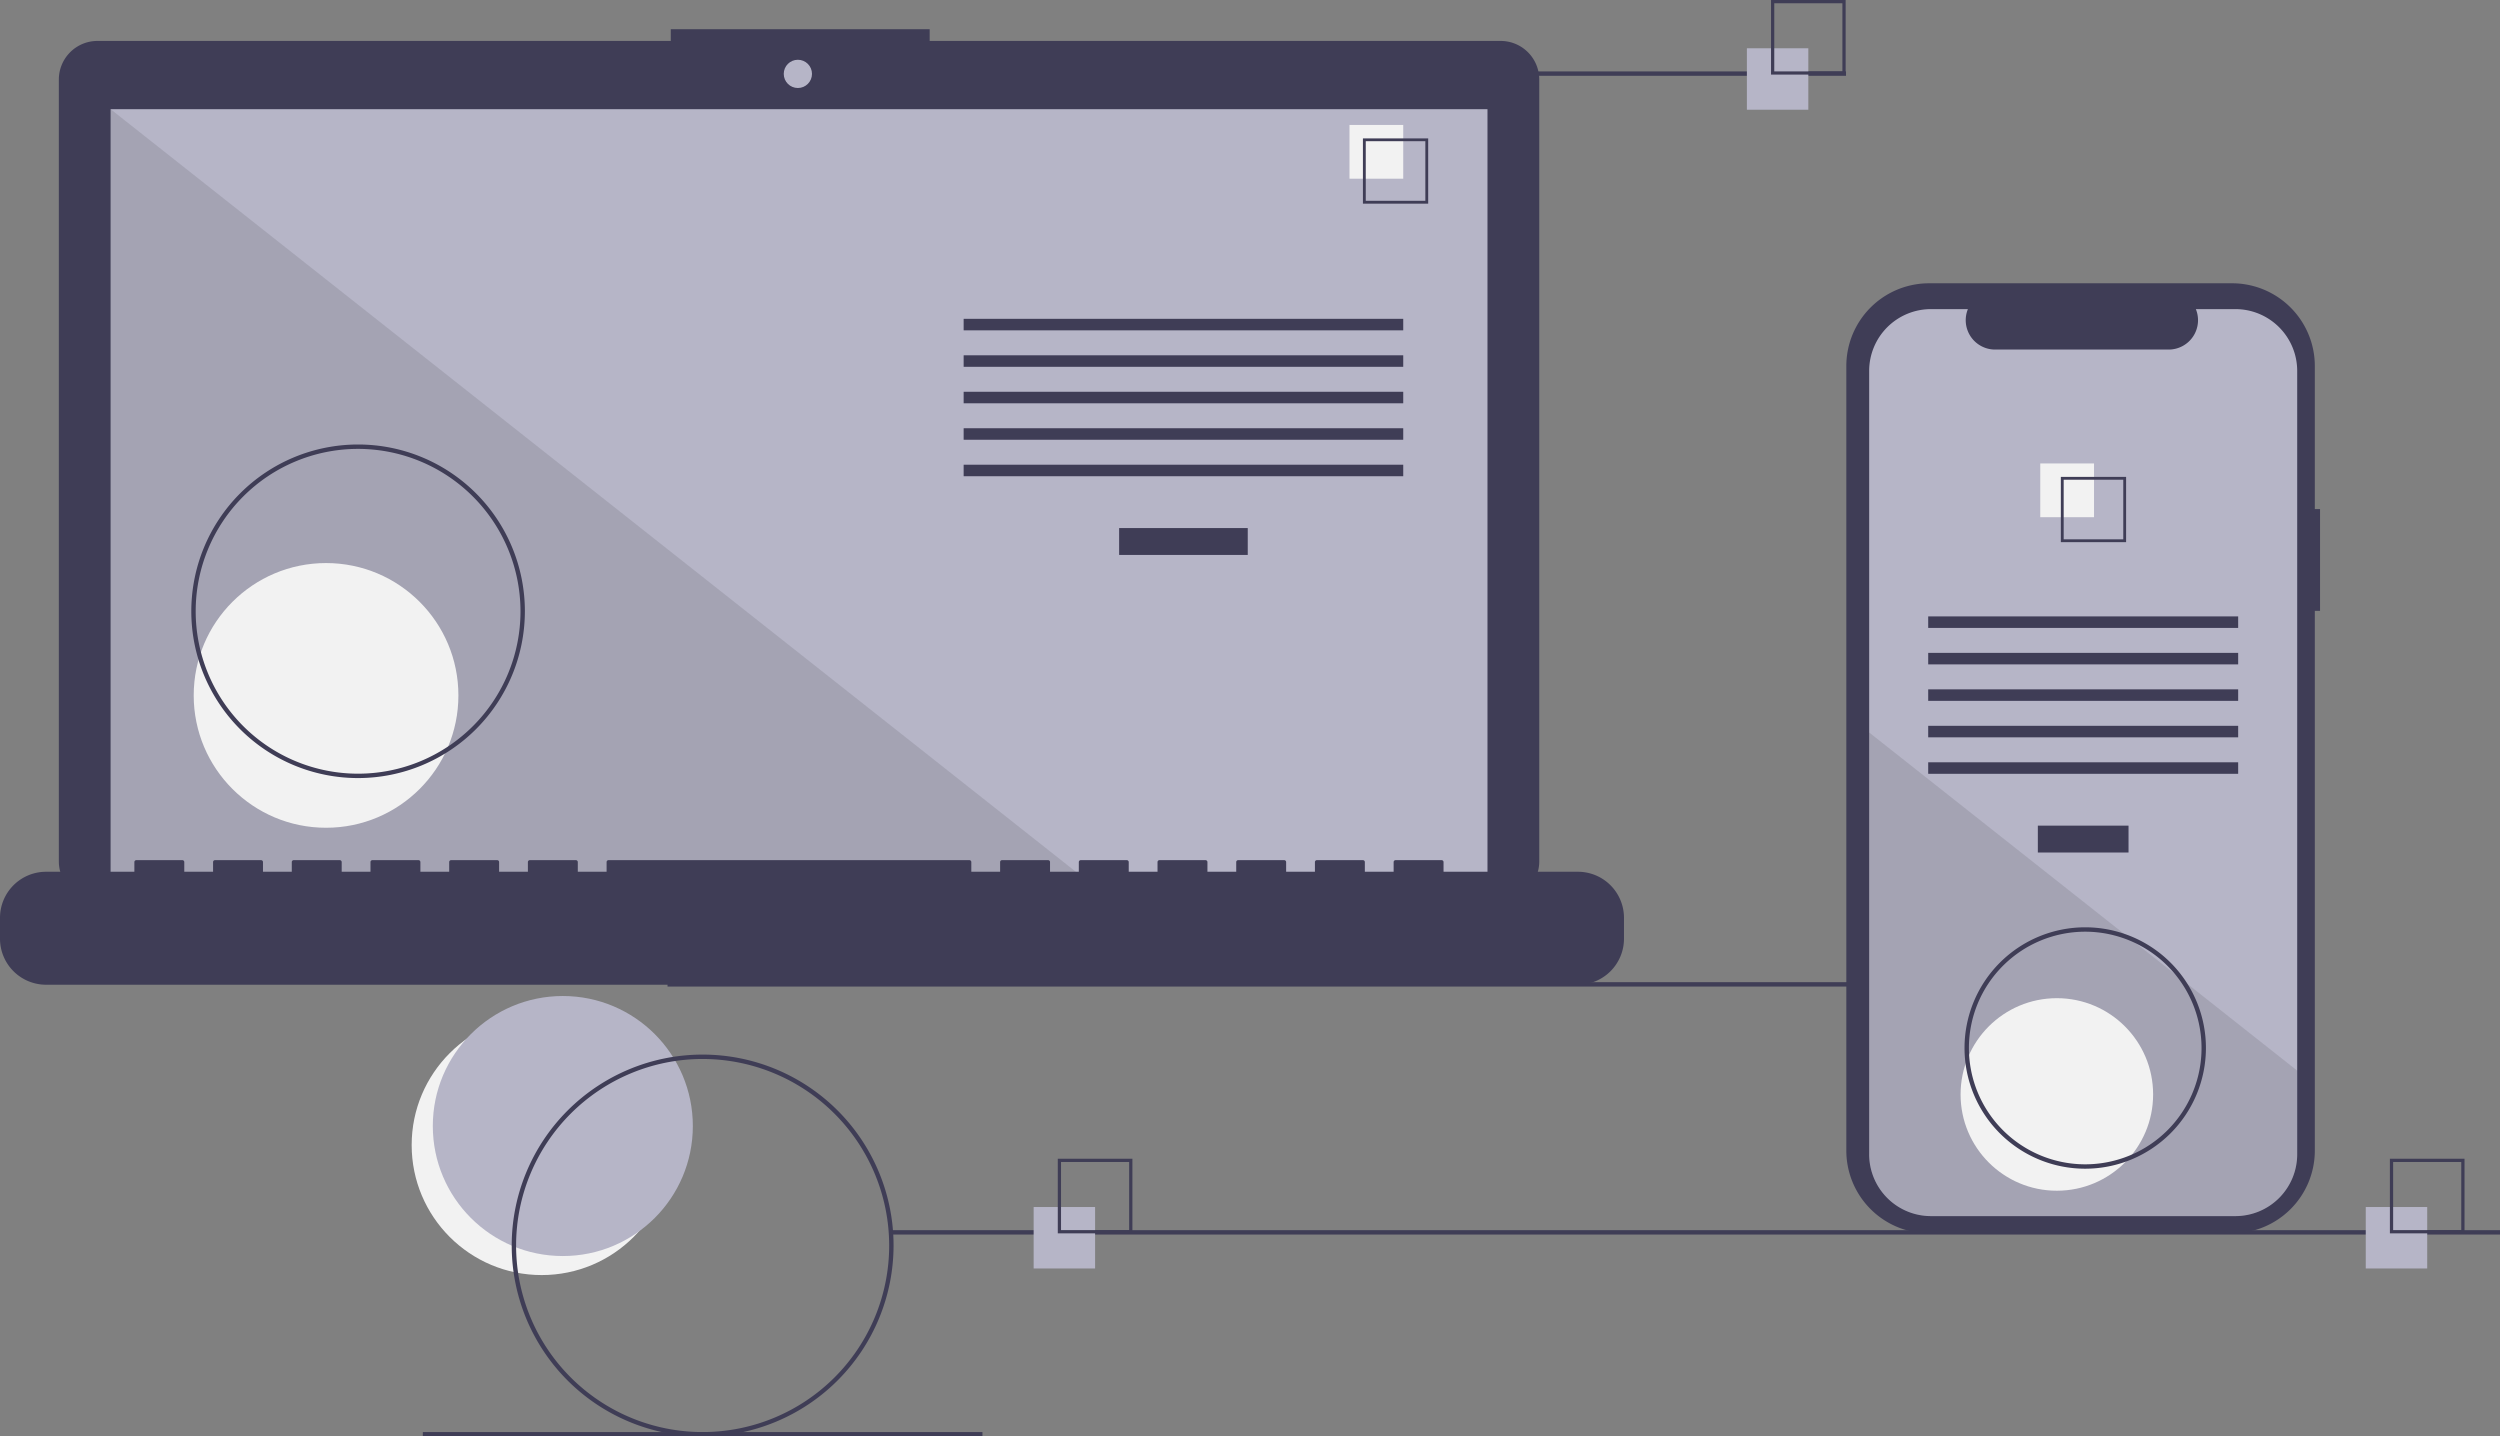
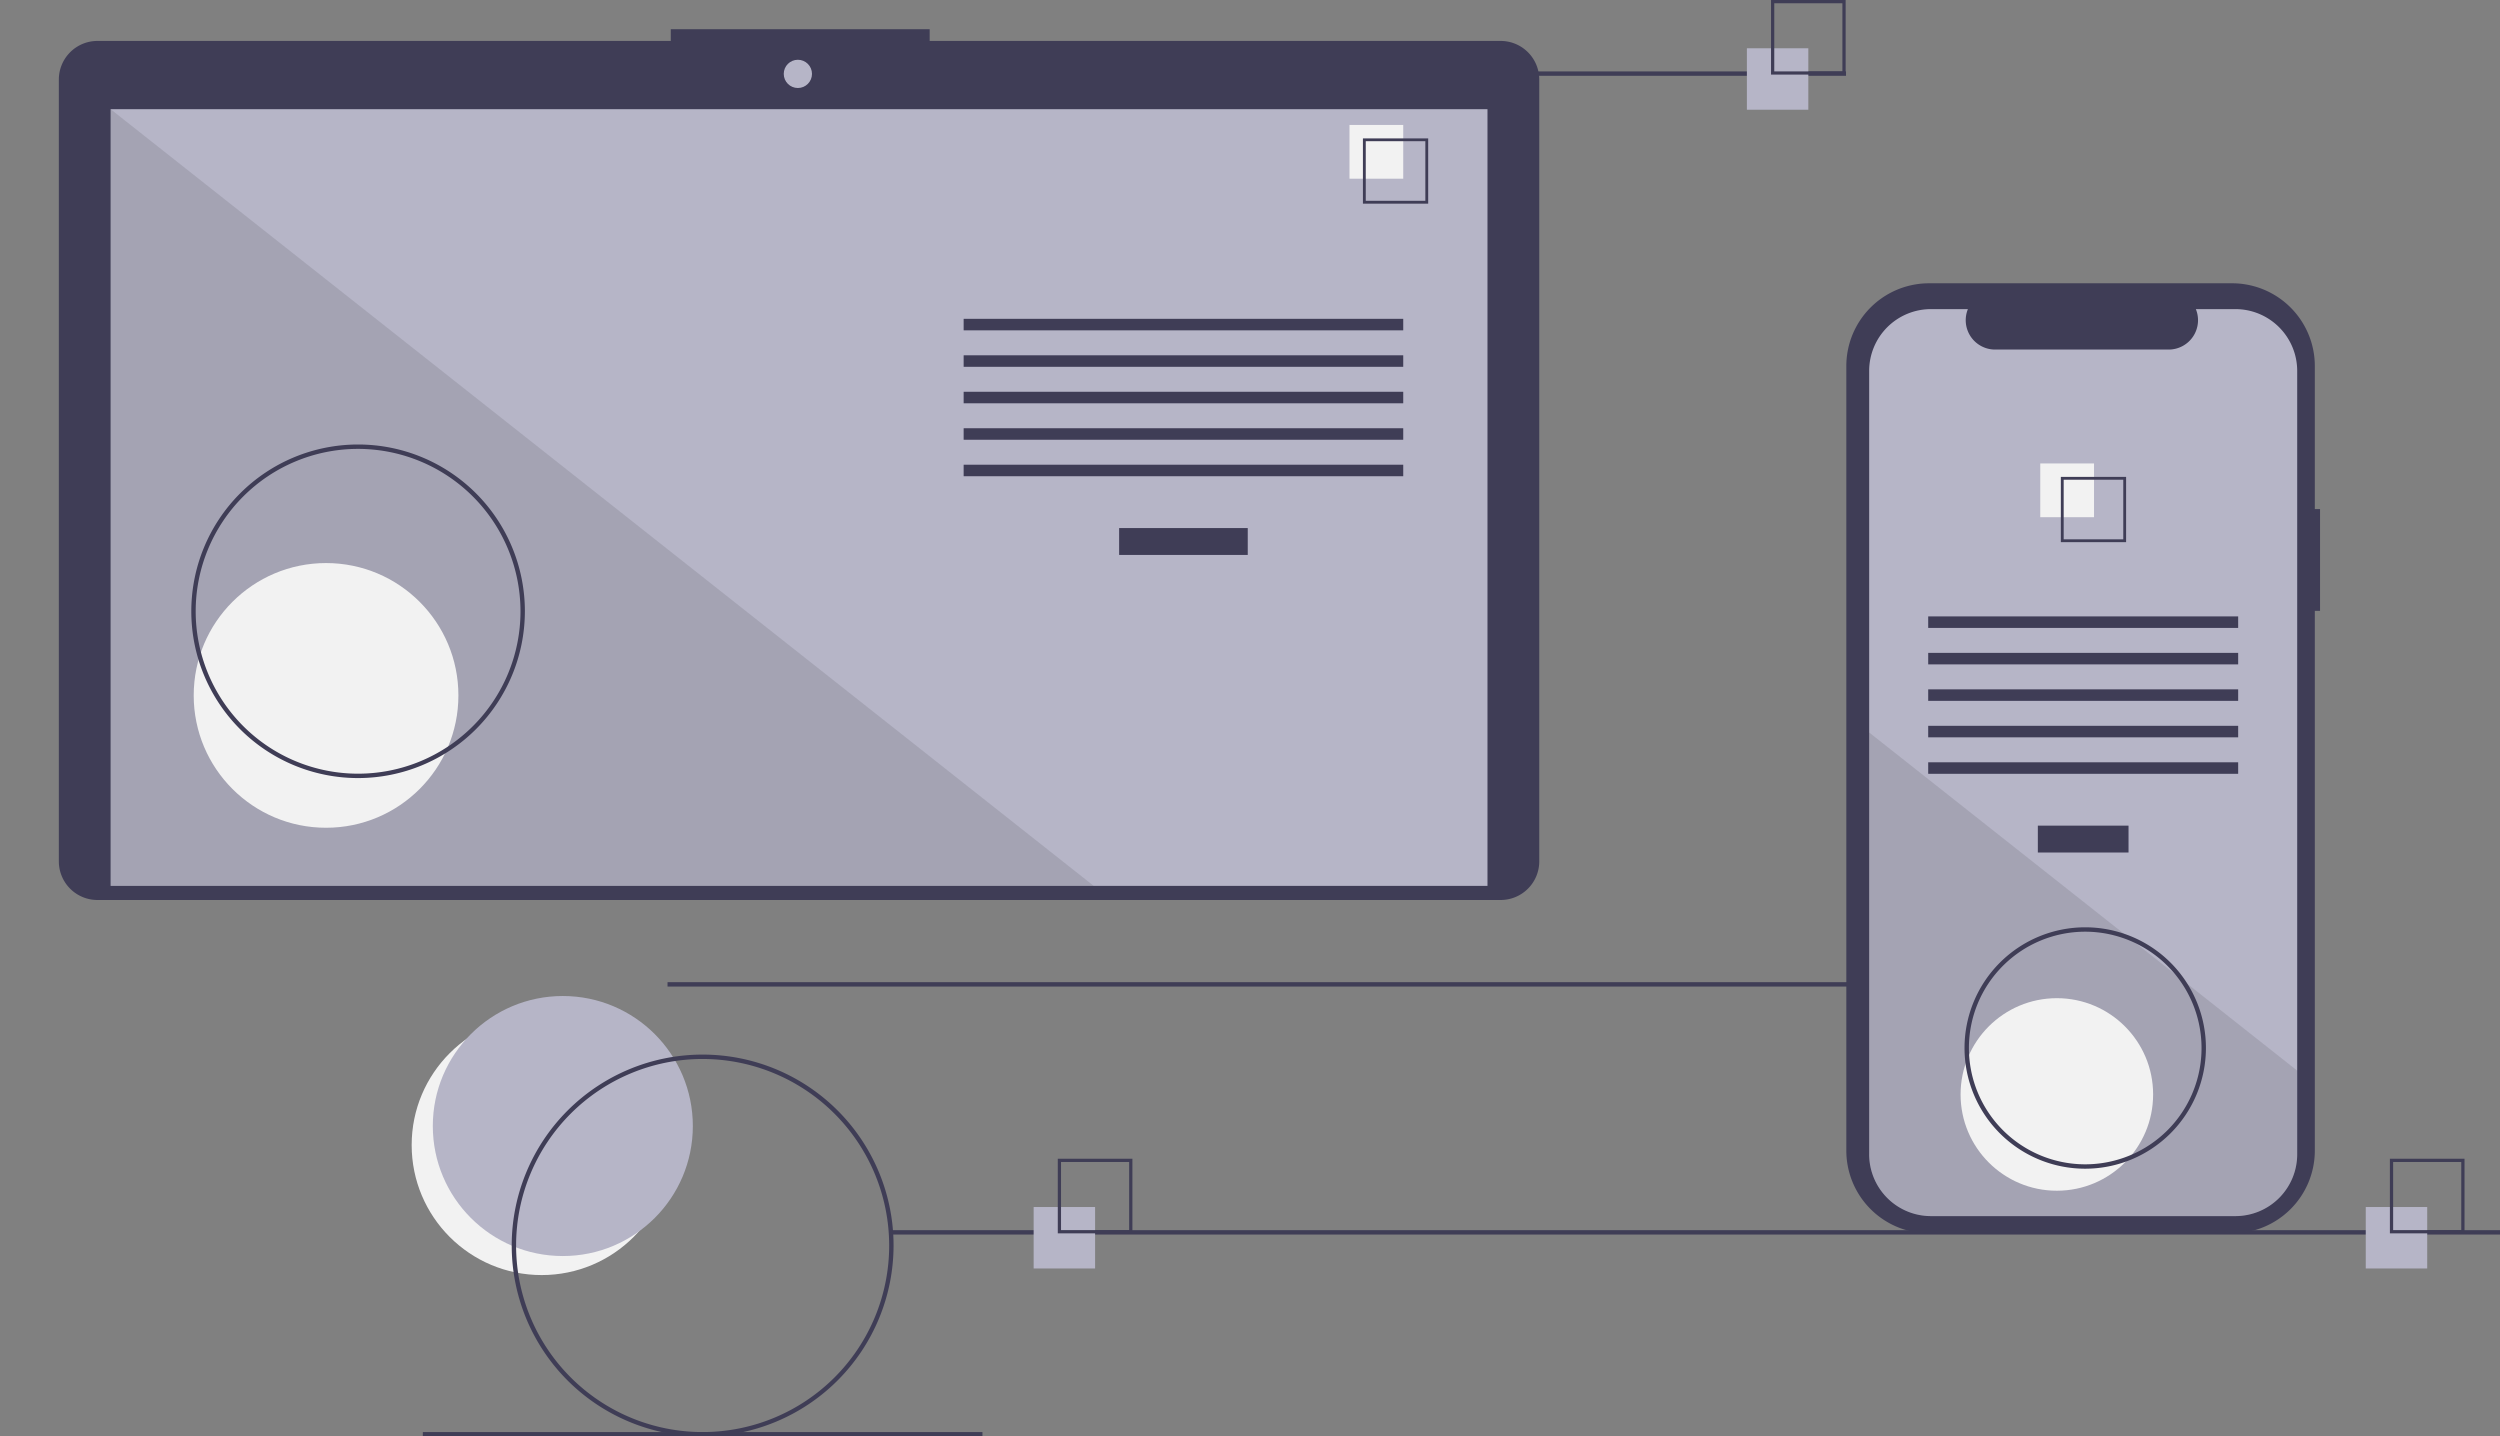
<svg xmlns="http://www.w3.org/2000/svg" data-name="Layer 1" width="1139.171" height="654.543" viewBox="0 0 1139.171 654.543">
  <rect x="0" y="0" width="1139.171" height="654.543" fill="#808080" stroke="none" />
  <title>progressive_app</title>
  <circle cx="246.827" cy="521.765" r="59.243" fill="#f2f2f2" />
  <circle cx="256.46" cy="513.095" r="59.243" fill="#b6b5c7" />
  <rect x="304.171" y="447.543" width="733" height="2" fill="#3f3d56" />
  <path d="M714.207,141.381H454.038v-5.362h-117.971v5.362H74.825a17.599,17.599,0,0,0-17.599,17.599V515.231a17.599,17.599,0,0,0,17.599,17.599H714.207a17.599,17.599,0,0,0,17.599-17.599V158.979A17.599,17.599,0,0,0,714.207,141.381Z" transform="translate(-30.415 -122.728)" fill="#3f3d56" />
  <rect x="50.406" y="49.754" width="627.391" height="353.913" fill="#b6b5c7" />
  <circle cx="363.565" cy="33.667" r="6.435" fill="#b6b5c7" />
  <polygon points="498.374 403.667 50.406 403.667 50.406 49.754 498.374 403.667" opacity="0.1" />
  <circle cx="148.574" cy="316.876" r="60.307" fill="#f2f2f2" />
  <rect x="509.953" y="240.622" width="58.605" height="12.246" fill="#3f3d56" />
  <rect x="439.102" y="145.279" width="200.307" height="5.248" fill="#3f3d56" />
  <rect x="439.102" y="161.898" width="200.307" height="5.248" fill="#3f3d56" />
  <rect x="439.102" y="178.518" width="200.307" height="5.248" fill="#3f3d56" />
  <rect x="439.102" y="195.137" width="200.307" height="5.248" fill="#3f3d56" />
  <rect x="439.102" y="211.756" width="200.307" height="5.248" fill="#3f3d56" />
  <rect x="614.917" y="56.934" width="24.492" height="24.492" fill="#f2f2f2" />
  <path d="M681.195,215.525h-29.74v-29.74h29.74Zm-28.447-1.293h27.154V187.078H652.748Z" transform="translate(-30.415 -122.728)" fill="#3f3d56" />
-   <path d="M749.422,519.96H688.192v-4.412a.875.875,0,0,0-.875-.875h-20.993a.875.875,0,0,0-.875.875v4.412H652.329v-4.412a.875.875,0,0,0-.875-.875H630.462a.875.875,0,0,0-.875.875v4.412H616.467v-4.412a.875.875,0,0,0-.875-.875H594.599a.875.875,0,0,0-.875.875v4.412H580.604v-4.412a.875.875,0,0,0-.875-.875H558.736a.875.875,0,0,0-.875.875v4.412H544.741v-4.412a.875.875,0,0,0-.875-.875H522.873a.875.875,0,0,0-.875.875v4.412H508.878v-4.412a.875.875,0,0,0-.875-.875h-20.993a.875.875,0,0,0-.875.875v4.412H473.015v-4.412a.875.875,0,0,0-.875-.875H307.696a.875.875,0,0,0-.875.875v4.412H293.701v-4.412a.875.875,0,0,0-.875-.875H271.833a.875.875,0,0,0-.875.875v4.412H257.838v-4.412a.875.875,0,0,0-.875-.875h-20.993a.875.875,0,0,0-.875.875v4.412H221.975v-4.412a.875.875,0,0,0-.875-.875H200.107a.875.875,0,0,0-.875.875v4.412H186.112v-4.412a.875.875,0,0,0-.875-.875H164.244a.875.875,0,0,0-.875.875v4.412H150.249v-4.412a.875.875,0,0,0-.875-.875H128.381a.875.875,0,0,0-.875.875v4.412H114.386v-4.412a.875.875,0,0,0-.875-.875H92.519a.875.875,0,0,0-.875.875v4.412H51.407a20.993,20.993,0,0,0-20.993,20.993v9.492A20.993,20.993,0,0,0,51.407,571.438H749.422a20.993,20.993,0,0,0,20.993-20.993v-9.492A20.993,20.993,0,0,0,749.422,519.96Z" transform="translate(-30.415 -122.728)" fill="#3f3d56" />
  <path d="M193.586,477.272a76,76,0,1,1,76-76A76.086,76.086,0,0,1,193.586,477.272Zm0-150a74,74,0,1,0,74,74A74.084,74.084,0,0,0,193.586,327.272Z" transform="translate(-30.415 -122.728)" fill="#3f3d56" />
  <rect x="586.171" y="32.543" width="255" height="2" fill="#3f3d56" />
  <rect x="406.171" y="560.543" width="733" height="2" fill="#3f3d56" />
  <rect x="192.672" y="652.543" width="255" height="2" fill="#3f3d56" />
  <rect x="471" y="550" width="28" height="28" fill="#b6b5c7" />
  <path d="M546.415,684.728h-34v-34h34Zm-32.522-1.478H544.936V652.207H513.893Z" transform="translate(-30.415 -122.728)" fill="#3f3d56" />
  <rect x="796" y="22" width="28" height="28" fill="#b6b5c7" />
  <path d="M871.415,156.728h-34v-34h34Zm-32.522-1.478H869.936V124.207H838.893Z" transform="translate(-30.415 -122.728)" fill="#3f3d56" />
  <rect x="1078" y="550" width="28" height="28" fill="#b6b5c7" />
  <path d="M1153.415,684.728h-34v-34h34Zm-32.522-1.478h31.043V652.207h-31.043Z" transform="translate(-30.415 -122.728)" fill="#3f3d56" />
  <path d="M1087.586,354.687h-2.379V289.525a37.714,37.714,0,0,0-37.714-37.714H909.44A37.714,37.714,0,0,0,871.726,289.525V647.006A37.714,37.714,0,0,0,909.44,684.72h138.053a37.714,37.714,0,0,0,37.714-37.714V401.07h2.379Z" transform="translate(-30.415 -122.728)" fill="#3f3d56" />
  <path d="M1077.176,291.742v356.96a28.165,28.165,0,0,1-28.16,28.17H910.296a28.165,28.165,0,0,1-28.16-28.17v-356.96a28.163,28.163,0,0,1,28.16-28.16h16.83a13.379,13.379,0,0,0,12.39,18.43h79.09a13.379,13.379,0,0,0,12.39-18.43h18.02A28.163,28.163,0,0,1,1077.176,291.742Z" transform="translate(-30.415 -122.728)" fill="#b6b5c7" />
  <rect x="928.58" y="376.218" width="41.324" height="12.246" fill="#3f3d56" />
  <rect x="878.621" y="280.875" width="141.24" height="5.248" fill="#3f3d56" />
  <rect x="878.621" y="297.494" width="141.24" height="5.248" fill="#3f3d56" />
  <rect x="878.621" y="314.114" width="141.24" height="5.248" fill="#3f3d56" />
  <rect x="878.621" y="330.733" width="141.24" height="5.248" fill="#3f3d56" />
  <rect x="878.621" y="347.352" width="141.24" height="5.248" fill="#3f3d56" />
  <rect x="929.684" y="211.179" width="24.492" height="24.492" fill="#f2f2f2" />
  <path d="M969.474,340.032v29.74h29.74v-29.74Zm28.45,28.45h-27.16v-27.16h27.16Z" transform="translate(-30.415 -122.728)" fill="#3f3d56" />
  <path d="M1077.176,610.582v38.12a28.165,28.165,0,0,1-28.16,28.17H910.296a28.165,28.165,0,0,1-28.16-28.17v-192.21l116.87,92.33,2,1.58,21.74,17.17,2.03,1.61Z" transform="translate(-30.415 -122.728)" opacity="0.1" />
  <circle cx="937.241" cy="498.707" r="43.868" fill="#f2f2f2" />
  <path d="M350.586,777.272a87,87,0,1,1,87-87A87.099,87.099,0,0,1,350.586,777.272Zm0-172a85,85,0,1,0,85,85A85.096,85.096,0,0,0,350.586,605.272Z" transform="translate(-30.415 -122.728)" fill="#3f3d56" />
  <path d="M980.586,655.272a55,55,0,1,1,55-55A55.062,55.062,0,0,1,980.586,655.272Zm0-108a53,53,0,1,0,53,53A53.06,53.06,0,0,0,980.586,547.272Z" transform="translate(-30.415 -122.728)" fill="#3f3d56" />
</svg>